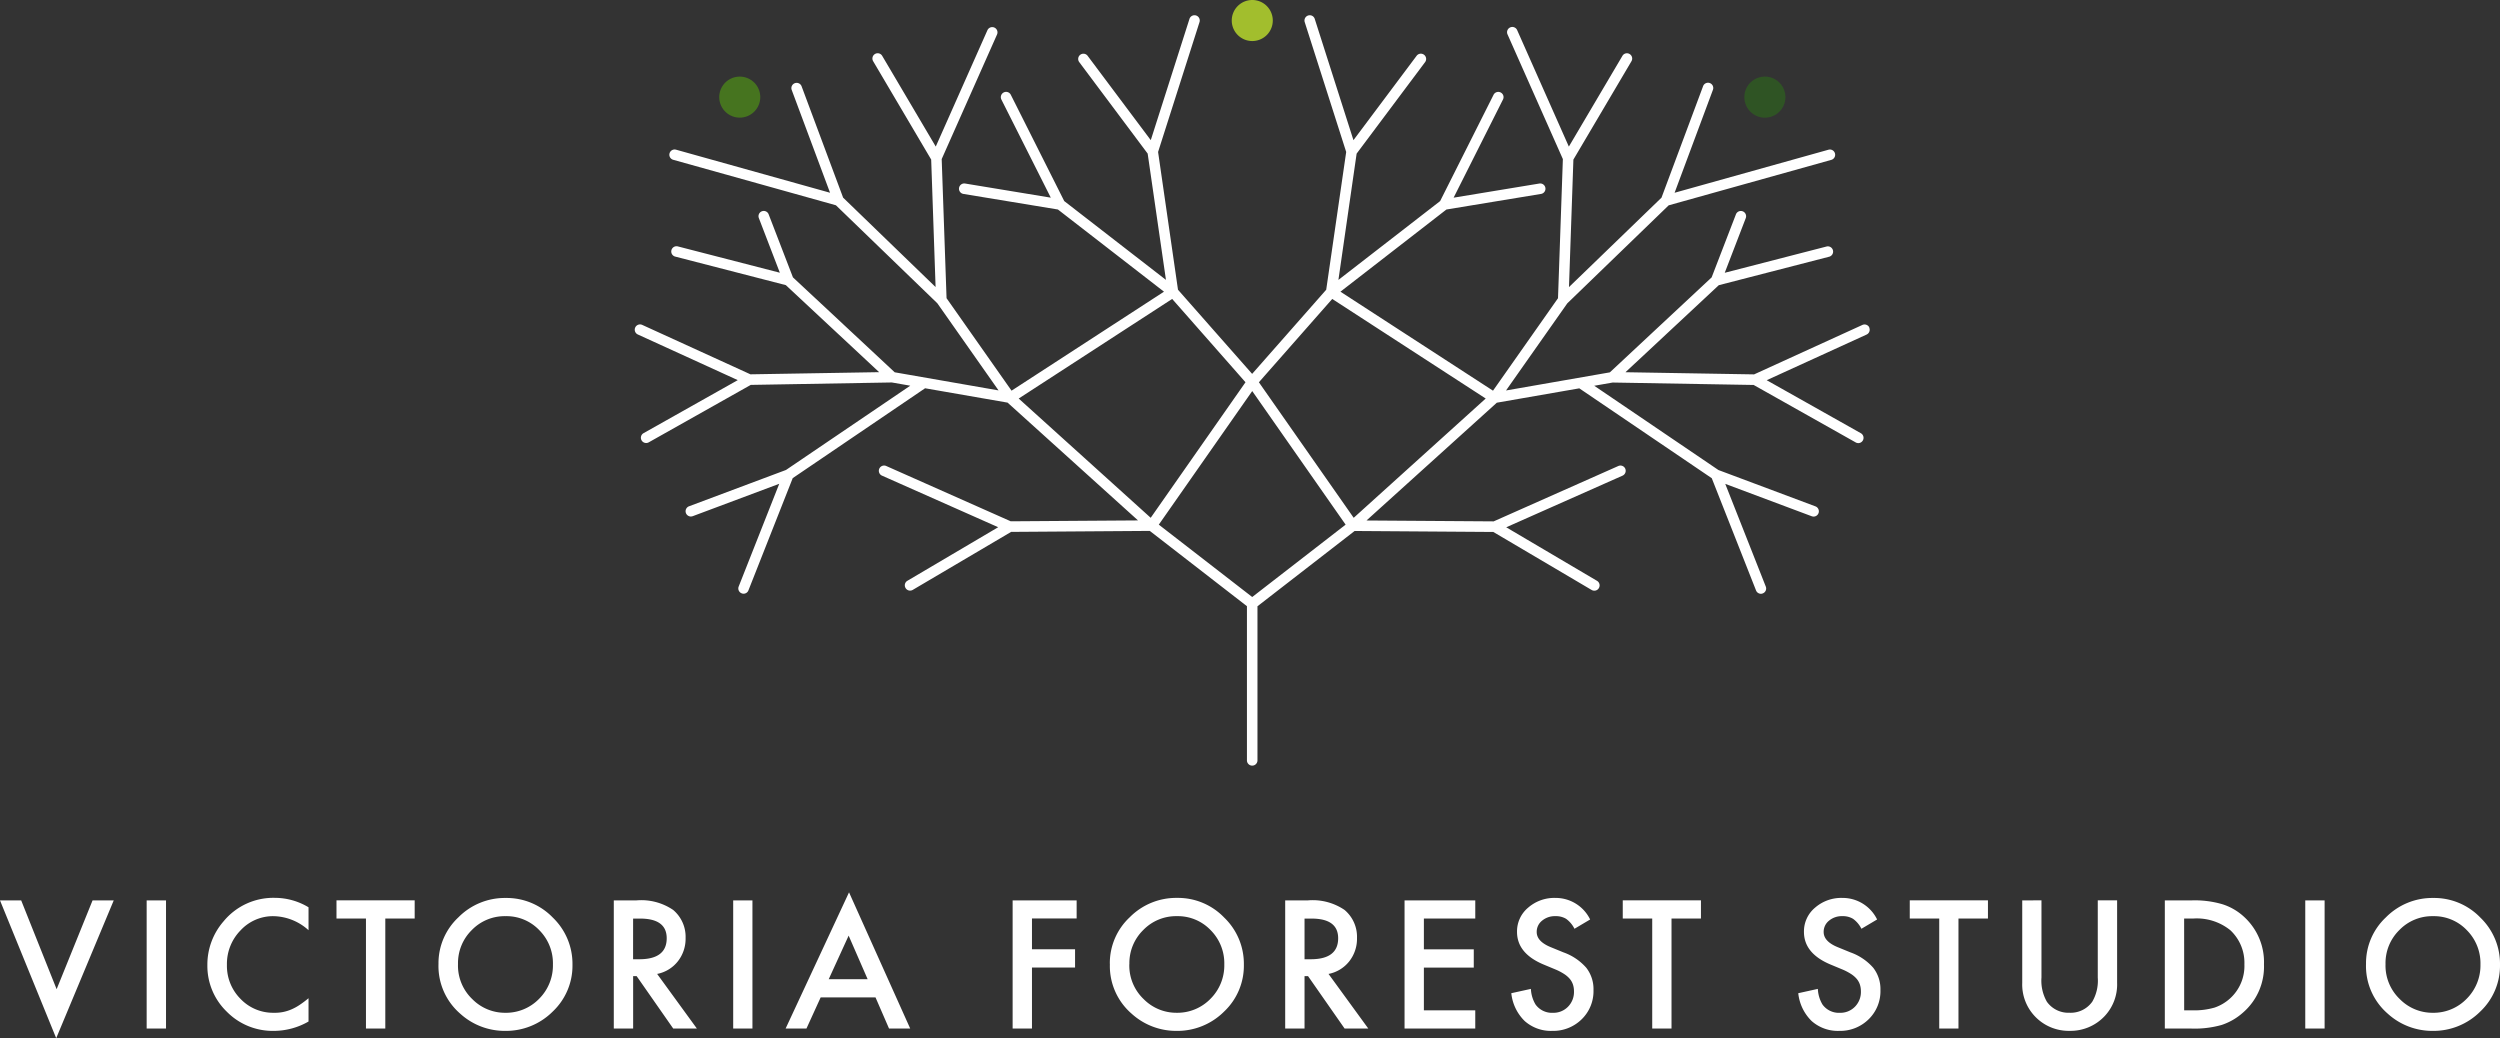
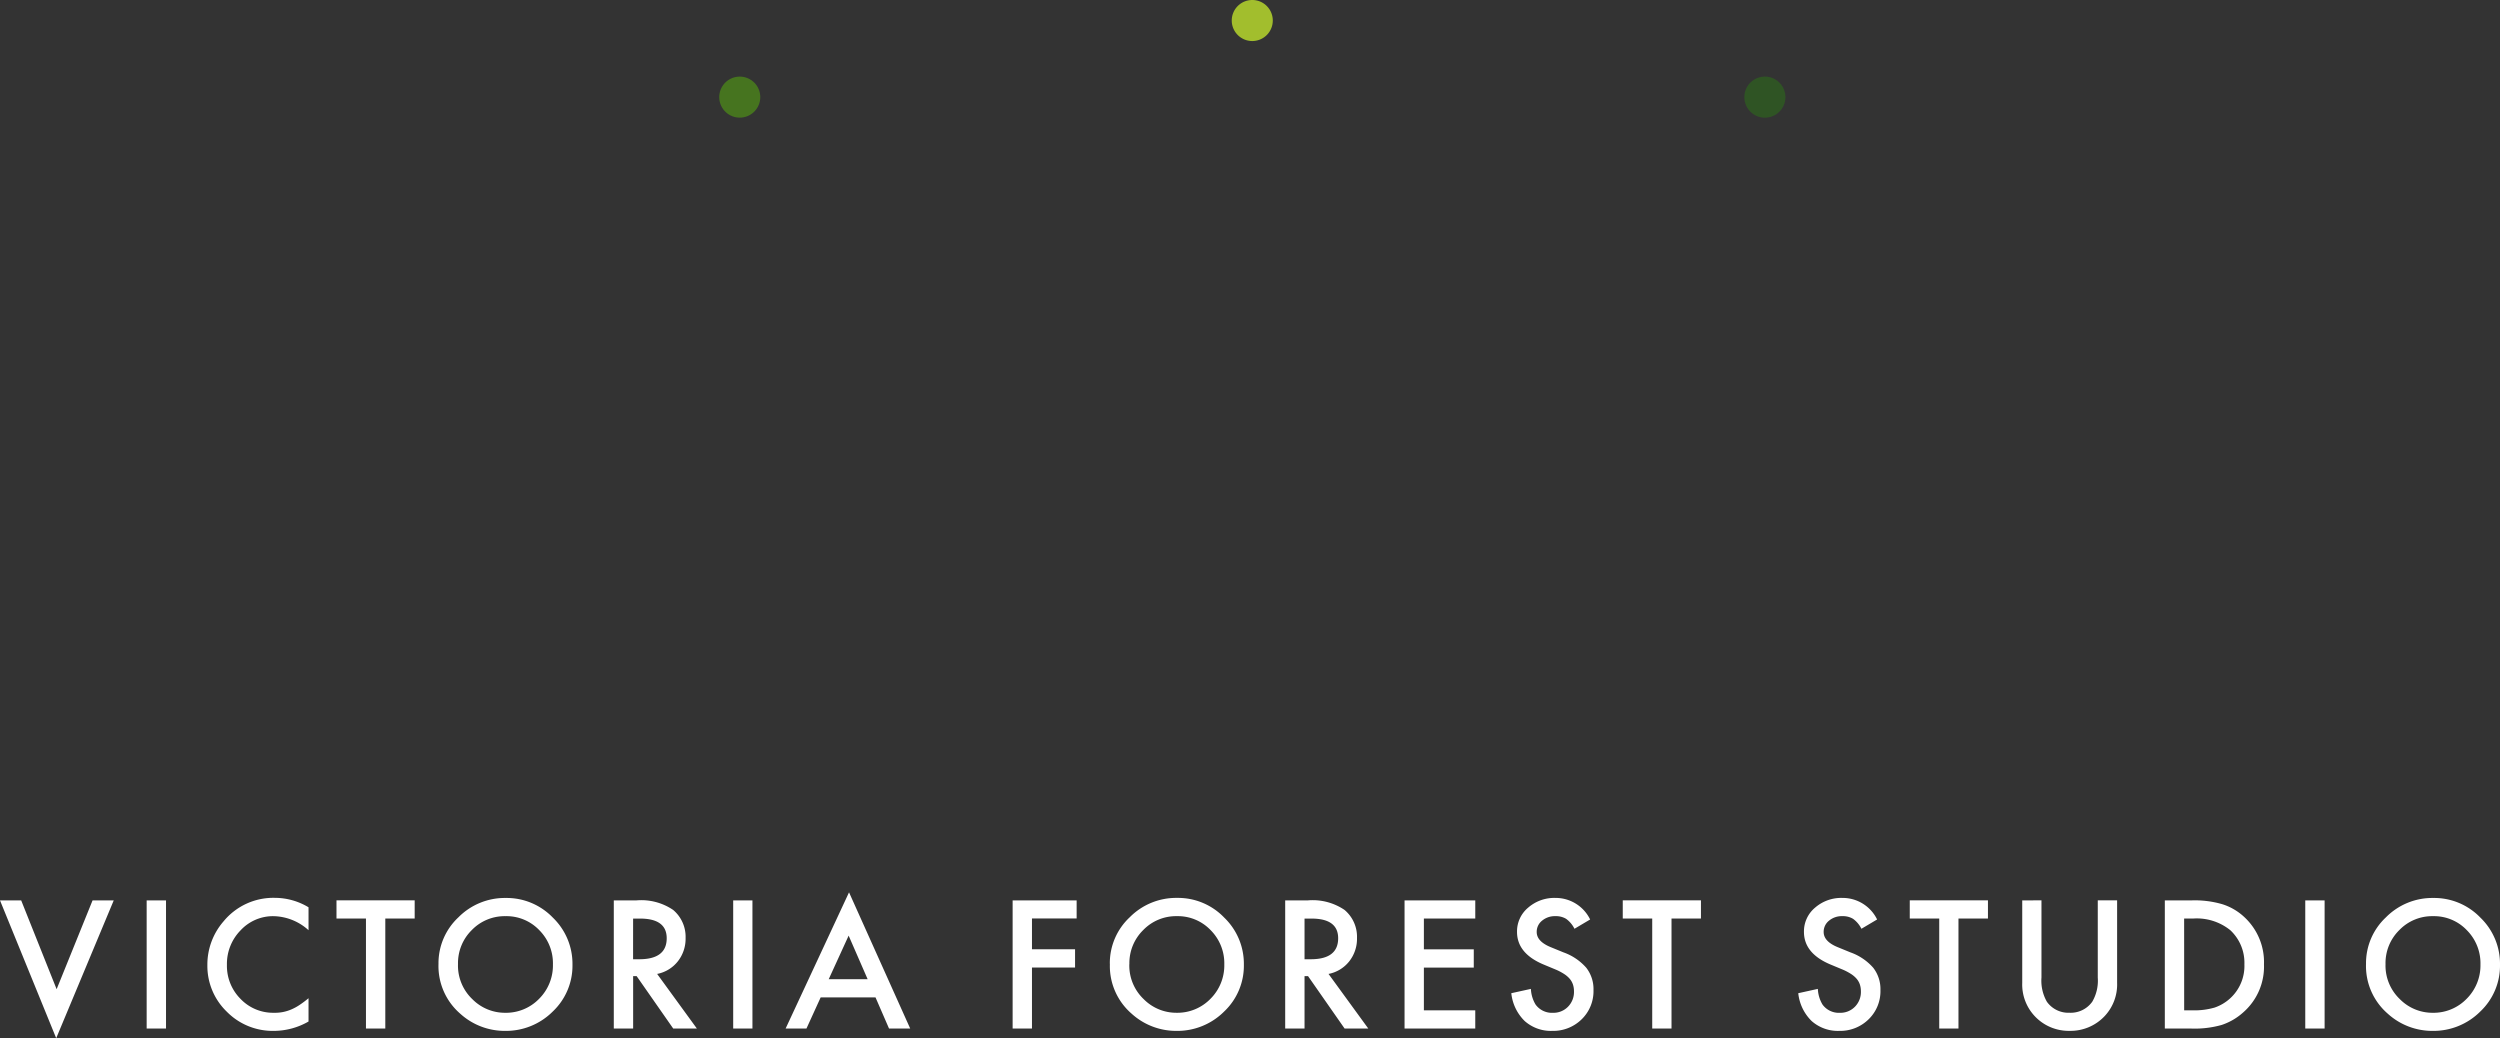
<svg xmlns="http://www.w3.org/2000/svg" width="205.87" height="85.493" viewBox="0 0 205.87 85.493">
  <rect x="0" y="0" width="205.87" height="85.493" fill="#333333" stroke="none" />
  <g transform="translate(-1798.723 463.7)">
    <g transform="translate(1851 -463.7)">
-       <path d="M434.239,338.483a.435.435,0,0,0-.575-.214l-8.917,4.071-10.592-.178,7.684-7.167,9.11-2.35a.434.434,0,0,0-.219-.839l-8.4,2.167,1.731-4.5a.434.434,0,1,0-.811-.31l-2,5.191-8.382,7.819-8.549,1.492,5.045-7.174,8.349-8.072,13.4-3.746a.434.434,0,0,0-.233-.836L418.2,327.384l3.158-8.478a.432.432,0,1,0-.811-.3l-3.425,9.181-7.619,7.364.364-10.5,4.782-8.1a.433.433,0,0,0-.154-.593.427.427,0,0,0-.591.152l-4.411,7.472L405.24,314a.434.434,0,1,0-.793.352L409,324.61l-.4,11.457-5.353,7.615-12.564-8.152,8.728-6.767,7.792-1.284a.433.433,0,0,0-.139-.856l-7.061,1.165,4.064-8.081a.43.43,0,0,0-.192-.584.436.436,0,0,0-.582.192l-4.4,8.754-8.376,6.491,1.5-10.4,5.638-7.534a.434.434,0,1,0-.7-.519l-5.2,6.946-3.187-9.985a.429.429,0,0,0-.541-.282.435.435,0,0,0-.285.545l3.415,10.693-1.645,11.345-6.1,6.929-6.106-6.929-1.639-11.345,3.411-10.693a.434.434,0,1,0-.827-.264l-3.186,9.985-5.2-6.946a.432.432,0,1,0-.691.519l5.635,7.534,1.506,10.4-8.377-6.491-4.4-8.754a.432.432,0,0,0-.581-.192.437.437,0,0,0-.194.584l4.069,8.081-7.062-1.165a.434.434,0,0,0-.143.856l7.792,1.284,8.734,6.767L363.6,343.681l-5.352-7.615-.4-11.457,4.557-10.257a.433.433,0,1,0-.792-.352l-4.254,9.58-4.411-7.472a.43.43,0,0,0-.593-.152.435.435,0,0,0-.153.593l4.78,8.1.363,10.5-7.615-7.364-3.424-9.181a.434.434,0,0,0-.814.3l3.162,8.478-12.683-3.546a.435.435,0,0,0-.534.3.431.431,0,0,0,.3.532l13.4,3.746,8.353,8.072,5.04,7.174-8.551-1.492-8.381-7.819-2-5.191a.432.432,0,1,0-.807.31l1.729,4.5-8.4-2.167a.433.433,0,1,0-.217.839l9.11,2.35,7.682,7.167-10.595.178-8.914-4.071a.434.434,0,0,0-.361.79l8.23,3.759-7.757,4.366a.434.434,0,1,0,.427.756l8.4-4.73,11.615-.2,1.519.266-10.232,6.939-7.987,2.992a.435.435,0,0,0,.15.842.516.516,0,0,0,.156-.028l7.124-2.667-3.34,8.46a.429.429,0,0,0,.245.559.381.381,0,0,0,.159.033.43.43,0,0,0,.4-.277l3.646-9.241,10.9-7.4,6.793,1.182,10.741,9.7-10.48.073-10.264-4.559a.434.434,0,0,0-.352.793l9.581,4.253-7.472,4.409a.432.432,0,0,0-.153.6.427.427,0,0,0,.372.212.448.448,0,0,0,.219-.06l8.1-4.776,11.419-.081,8,6.2v12.716a.434.434,0,0,0,.867,0v-12.71l8-6.2,11.423.081,8.094,4.776a.461.461,0,0,0,.223.06.425.425,0,0,0,.372-.212.435.435,0,0,0-.152-.6l-7.475-4.409,9.581-4.253a.439.439,0,0,0,.22-.574.434.434,0,0,0-.572-.219l-10.264,4.559-10.473-.073,10.734-9.7,6.791-1.182,10.908,7.4,3.645,9.241a.433.433,0,0,0,.4.277.364.364,0,0,0,.158-.033.43.43,0,0,0,.247-.559l-3.339-8.46,7.122,2.667a.521.521,0,0,0,.153.028.435.435,0,0,0,.152-.842l-7.988-2.992-10.228-6.939,1.517-.266,11.612.2,8.4,4.73a.448.448,0,0,0,.214.059.432.432,0,0,0,.378-.222.437.437,0,0,0-.164-.593l-7.756-4.366,8.229-3.759a.437.437,0,0,0,.214-.576m-57.4-2.358,6.038,6.862-7.806,11.161-10.871-9.82Zm6.592,24.546-7.693-5.959,7.693-11,7.691,11Zm8.356-6.522-7.807-11.161,6.04-6.862,12.638,8.2Z" transform="translate(-332.578 -311.51)" fill="#fff" />
      <path d="M347.217,322.64a1.689,1.689,0,1,1-1.692-1.69,1.689,1.689,0,0,1,1.692,1.69" transform="translate(-336.887 -314.641)" fill="#46741f" />
      <path d="M480.565,322.64a1.691,1.691,0,1,0,1.689-1.69,1.689,1.689,0,0,0-1.689,1.69" transform="translate(-389.198 -314.641)" fill="#2f5424" />
      <path d="M412.194,312.424a1.69,1.69,0,1,0,1.693-1.692,1.69,1.69,0,0,0-1.693,1.692" transform="translate(-363.039 -310.732)" fill="#a2be2d" />
    </g>
    <path d="M-101.533-10.555l2.919,7.314,2.96-7.314h1.743L-98.649.793l-4.628-11.348Zm11.927,0V0H-91.2V-10.555Zm11.736.567V-8.1a4.417,4.417,0,0,0-2.857-1.155,3.638,3.638,0,0,0-2.741,1.169A3.941,3.941,0,0,0-84.59-5.243a3.846,3.846,0,0,0,1.121,2.8A3.7,3.7,0,0,0-80.721-1.3a3.371,3.371,0,0,0,1.429-.273,4.121,4.121,0,0,0,.68-.369A8.039,8.039,0,0,0-77.87-2.5V-.581a5.753,5.753,0,0,1-2.871.772A5.3,5.3,0,0,1-84.6-1.388,5.236,5.236,0,0,1-86.2-5.229a5.42,5.42,0,0,1,1.333-3.6,5.307,5.307,0,0,1,4.245-1.935A5.388,5.388,0,0,1-77.87-9.987Zm6.322.93V0h-1.593V-9.058h-2.427v-1.5h6.439v1.5Zm4.38,3.732a5.169,5.169,0,0,1,1.634-3.828,5.378,5.378,0,0,1,3.91-1.6A5.277,5.277,0,0,1-57.755-9.14a5.274,5.274,0,0,1,1.62,3.876A5.19,5.19,0,0,1-57.762-1.4,5.445,5.445,0,0,1-61.706.191a5.446,5.446,0,0,1-3.671-1.415A5.186,5.186,0,0,1-67.168-5.325Zm1.606.021a3.815,3.815,0,0,0,1.176,2.878,3.774,3.774,0,0,0,2.7,1.128,3.8,3.8,0,0,0,2.8-1.148,3.887,3.887,0,0,0,1.142-2.83,3.867,3.867,0,0,0-1.128-2.83,3.724,3.724,0,0,0-2.775-1.148,3.76,3.76,0,0,0-2.782,1.148A3.808,3.808,0,0,0-65.561-5.3Zm16.4.807L-45.889,0h-1.948l-3.015-4.32h-.287V0h-1.593V-10.555h1.866a4.662,4.662,0,0,1,3.021.786,2.888,2.888,0,0,1,1.025,2.311,3,3,0,0,1-.643,1.928A2.864,2.864,0,0,1-49.157-4.5Zm-1.982-1.21h.506q2.263,0,2.263-1.729,0-1.62-2.2-1.62h-.567Zm9.829-4.847V0H-42.9V-10.555Zm10.136,7.991h-4.519L-36.868,0h-1.716l5.223-11.218L-28.323,0h-1.743Zm-.649-1.5-1.565-3.589-1.641,3.589Zm17.21-5h-3.678v2.536h3.548v1.5h-3.548V0h-1.593V-10.555h5.271Zm2.733,3.732a5.169,5.169,0,0,1,1.634-3.828,5.378,5.378,0,0,1,3.91-1.6A5.277,5.277,0,0,1-2.467-9.14,5.274,5.274,0,0,1-.847-5.264,5.19,5.19,0,0,1-2.474-1.4,5.445,5.445,0,0,1-6.418.191a5.446,5.446,0,0,1-3.671-1.415A5.186,5.186,0,0,1-11.88-5.325Zm1.606.021A3.815,3.815,0,0,0-9.1-2.427,3.774,3.774,0,0,0-6.4-1.3,3.8,3.8,0,0,0-3.6-2.447a3.887,3.887,0,0,0,1.142-2.83,3.867,3.867,0,0,0-1.128-2.83A3.724,3.724,0,0,0-6.357-9.256,3.76,3.76,0,0,0-9.139-8.107,3.808,3.808,0,0,0-10.274-5.3Zm16.4.807L9.4,0H7.45L4.436-4.32H4.149V0H2.556V-10.555H4.422a4.662,4.662,0,0,1,3.021.786A2.888,2.888,0,0,1,8.469-7.458,3,3,0,0,1,7.826-5.53,2.864,2.864,0,0,1,6.131-4.5ZM4.149-5.708h.506q2.263,0,2.263-1.729,0-1.62-2.2-1.62H4.149Zm14.06-3.35H13.977v2.536h4.108v1.5H13.977V-1.5h4.231V0H12.385V-10.555h5.824Zm9.46.075-1.292.766a2.221,2.221,0,0,0-.69-.82,1.611,1.611,0,0,0-.882-.219,1.629,1.629,0,0,0-1.1.376,1.165,1.165,0,0,0-.437.93q0,.772,1.148,1.244l1.053.431a4.494,4.494,0,0,1,1.88,1.268,2.858,2.858,0,0,1,.595,1.835,3.225,3.225,0,0,1-.971,2.406,3.332,3.332,0,0,1-2.427.957,3.246,3.246,0,0,1-2.27-.813,3.746,3.746,0,0,1-1.1-2.29l1.613-.355a2.744,2.744,0,0,0,.383,1.285,1.658,1.658,0,0,0,1.436.684,1.666,1.666,0,0,0,1.237-.5,1.726,1.726,0,0,0,.492-1.265,1.775,1.775,0,0,0-.085-.564,1.431,1.431,0,0,0-.267-.472,2.131,2.131,0,0,0-.468-.4,4.511,4.511,0,0,0-.684-.359l-1.019-.424q-2.167-.916-2.167-2.68a2.542,2.542,0,0,1,.909-1.989,3.285,3.285,0,0,1,2.263-.807A3.159,3.159,0,0,1,27.668-8.982Zm6.7-.075V0H32.78V-9.058H30.354v-1.5h6.439v1.5Zm16.93.075-1.292.766a2.221,2.221,0,0,0-.69-.82,1.611,1.611,0,0,0-.882-.219,1.629,1.629,0,0,0-1.1.376,1.165,1.165,0,0,0-.437.93q0,.772,1.148,1.244l1.053.431a4.494,4.494,0,0,1,1.88,1.268,2.858,2.858,0,0,1,.595,1.835,3.225,3.225,0,0,1-.971,2.406,3.332,3.332,0,0,1-2.427.957,3.246,3.246,0,0,1-2.27-.813,3.746,3.746,0,0,1-1.1-2.29l1.613-.355A2.744,2.744,0,0,0,46.8-1.982a1.658,1.658,0,0,0,1.436.684,1.666,1.666,0,0,0,1.237-.5,1.726,1.726,0,0,0,.492-1.265,1.775,1.775,0,0,0-.085-.564,1.431,1.431,0,0,0-.267-.472,2.131,2.131,0,0,0-.468-.4,4.511,4.511,0,0,0-.684-.359l-1.019-.424q-2.167-.916-2.167-2.68a2.542,2.542,0,0,1,.909-1.989,3.285,3.285,0,0,1,2.263-.807A3.159,3.159,0,0,1,51.3-8.982Zm6.7-.075V0H56.415V-9.058H53.988v-1.5h6.439v1.5Zm6.835-1.5V-4.2a3.5,3.5,0,0,0,.444,1.989,2.175,2.175,0,0,0,1.866.909,2.182,2.182,0,0,0,1.873-.909A3.44,3.44,0,0,0,69.47-4.2v-6.357h1.593V-3.76a3.8,3.8,0,0,1-1.039,2.748,3.847,3.847,0,0,1-2.871,1.2,3.825,3.825,0,0,1-2.864-1.2A3.8,3.8,0,0,1,63.25-3.76v-6.795ZM74.992,0V-10.555h2.215a8.06,8.06,0,0,1,2.516.314,4.708,4.708,0,0,1,1.8,1.046,5.05,5.05,0,0,1,1.634,3.917,5,5,0,0,1-1.7,3.938A4.971,4.971,0,0,1,79.661-.294,8.151,8.151,0,0,1,77.18,0Zm1.593-1.5H77.3a5.989,5.989,0,0,0,1.784-.226,3.621,3.621,0,0,0,1.285-.759,3.609,3.609,0,0,0,1.176-2.8,3.667,3.667,0,0,0-1.162-2.816A4.4,4.4,0,0,0,77.3-9.058h-.718ZM88.15-10.555V0H86.557V-10.555Zm3.41,5.229a5.169,5.169,0,0,1,1.634-3.828,5.378,5.378,0,0,1,3.91-1.6,5.277,5.277,0,0,1,3.869,1.613,5.274,5.274,0,0,1,1.62,3.876A5.19,5.19,0,0,1,100.966-1.4,5.445,5.445,0,0,1,97.022.191a5.446,5.446,0,0,1-3.671-1.415A5.186,5.186,0,0,1,91.56-5.325Zm1.606.021a3.815,3.815,0,0,0,1.176,2.878,3.774,3.774,0,0,0,2.7,1.128,3.8,3.8,0,0,0,2.8-1.148,3.887,3.887,0,0,0,1.142-2.83,3.867,3.867,0,0,0-1.128-2.83,3.724,3.724,0,0,0-2.775-1.148A3.76,3.76,0,0,0,94.3-8.107,3.808,3.808,0,0,0,93.166-5.3Z" transform="translate(1902 -379)" fill="#fff" />
  </g>
</svg>